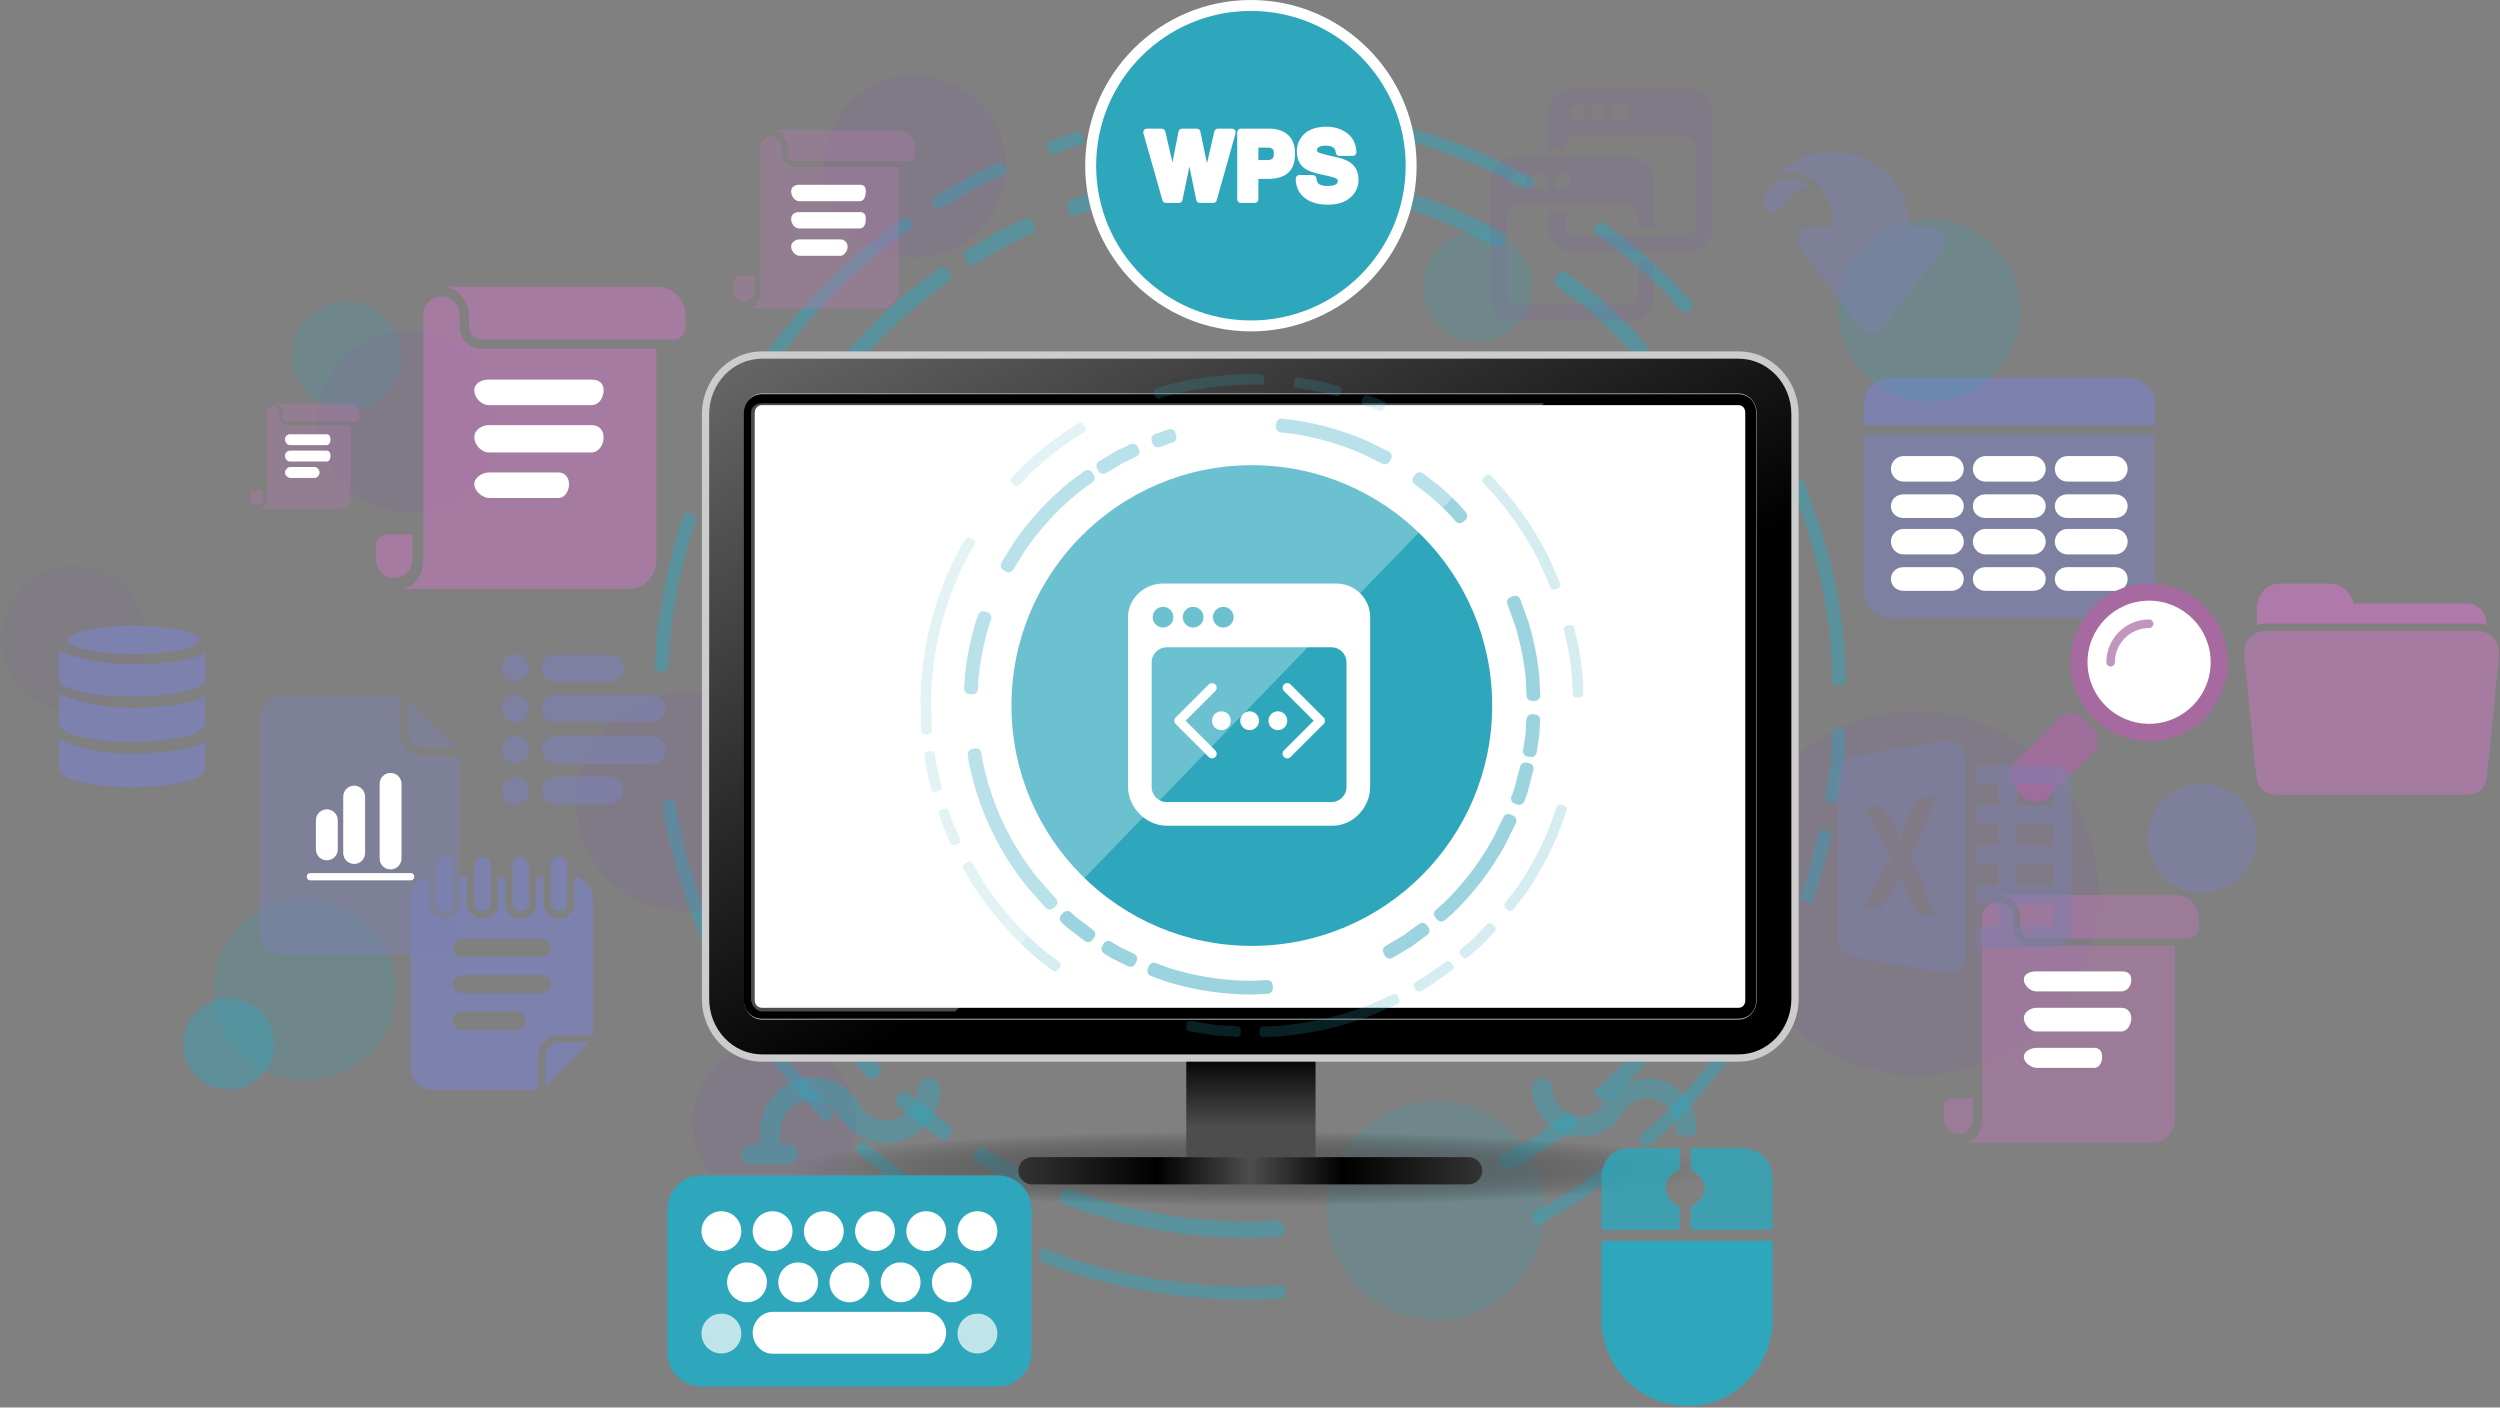
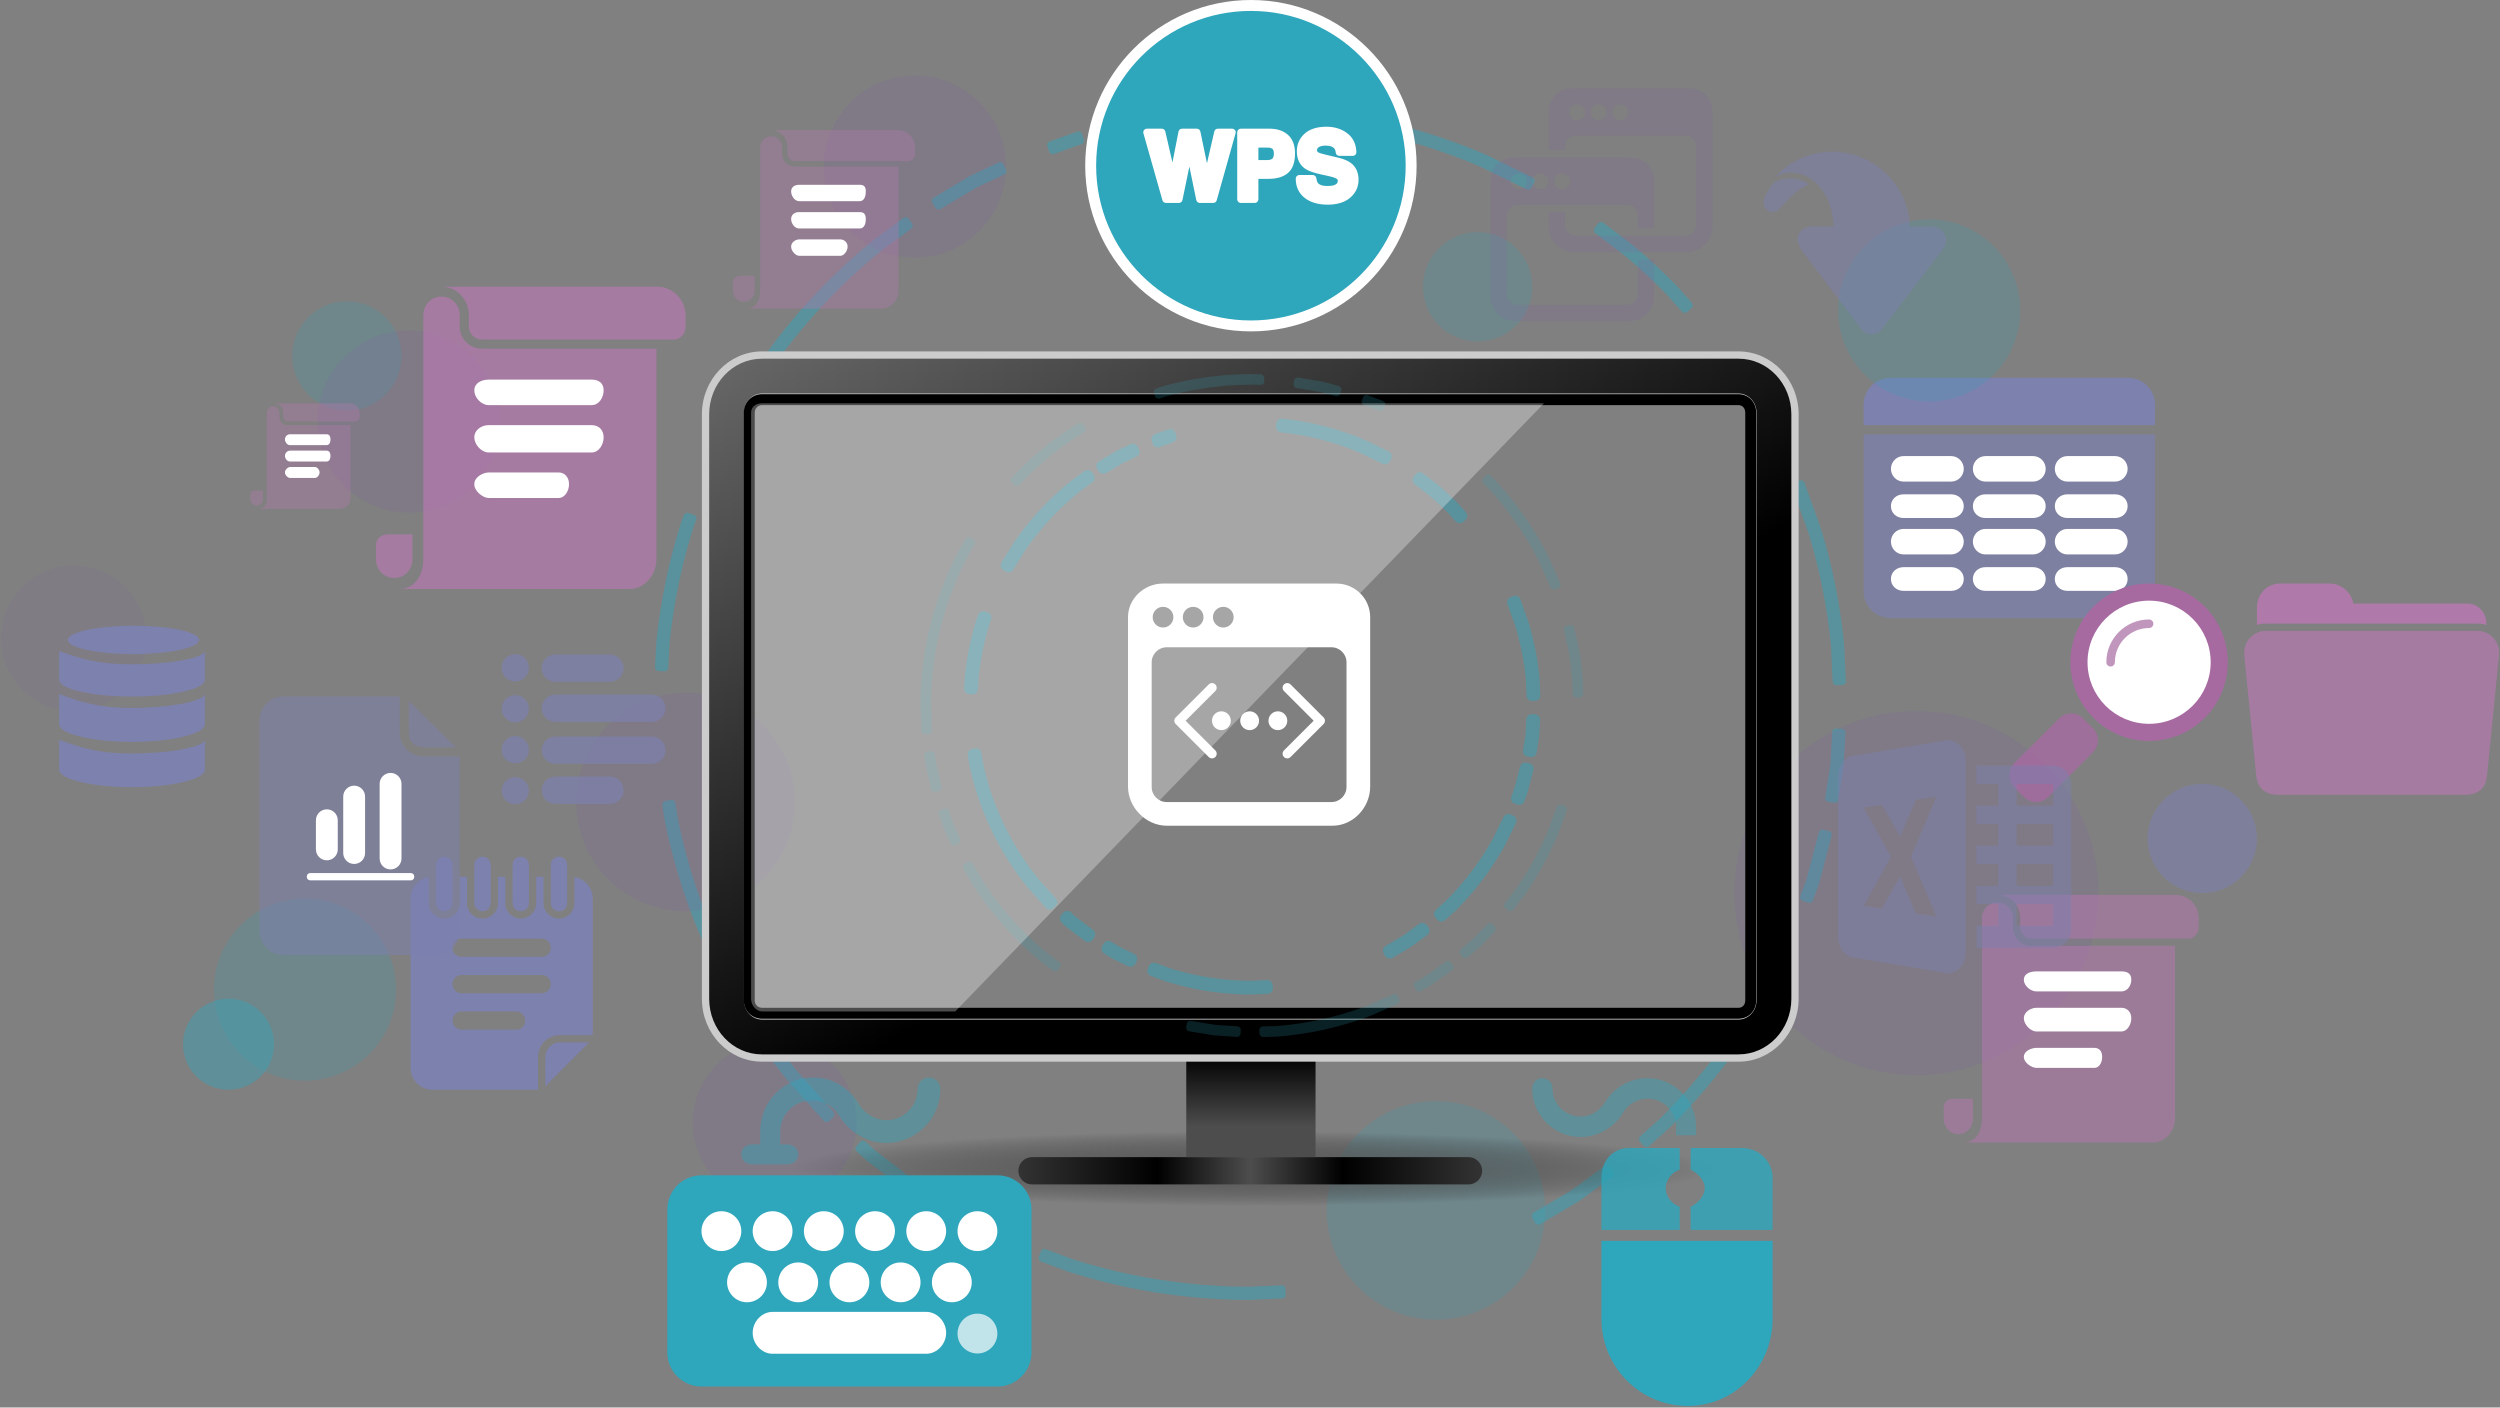
<svg xmlns="http://www.w3.org/2000/svg" version="1.1" x="0px" y="0px" width="1373px" height="773px" viewBox="-0.5 0 1373 773" overflow="visible" enable-background="new -0.5 0 1373 773" xml:space="preserve">
  <rect x="-0.5" y="0" width="1373" height="773" fill="#808080" stroke="none" />
  <defs>
</defs>
-   <path id="ring1_1_" opacity="0.6" fill="none" stroke="#2EA6BC" stroke-width="6" stroke-linecap="round" stroke-linejoin="round" stroke-miterlimit="10" stroke-opacity="0.8" d="  M716.431,97.138c29.937,3.147,58.334,10.733,84.606,22.033l22.685,11.115l-1.38,2.56l-22.455-11.003  c-26.009-11.189-54.121-18.697-83.761-21.812L716.431,97.138z M602.069,107.891l0.839,2.782l-0.556,0.142l-12.991,4.656  l-0.979-2.734l13.125-4.707L602.069,107.891z M858.071,152.225l14.813,11.278c7.146,6.003,13.987,12.342,20.508,18.982l7.852,8.804  l-2.149,1.952l-7.774-8.719c-6.456-6.578-13.231-12.85-20.303-18.792l-14.666-11.165L858.071,152.225z M563.642,122.89l1.226,2.632  l-13.906,6.569l-17.589,10.479l-1.54-2.46l17.764-10.586L563.642,122.89z M517.28,149.926l1.686,2.363l-14.037,10.299  c-21.465,17.383-40.441,37.836-56.221,60.779l-12.516,20.25l-2.525-1.439l12.646-20.455c15.936-23.176,35.105-43.834,56.787-61.392  L517.28,149.926z M956.075,278.874l8.185,22.838c5.5,18.065,9.27,36.814,11.145,56.038l0.834,17.856l-2.898,0.108l-0.827-17.68  c-1.854-19.033-5.589-37.595-11.034-55.477l-8.104-22.606L956.075,278.874z M410.207,294.796l2.756,0.914l-1.26,3.382  c-5.77,18.23-9.799,37.313-11.875,57.071l-0.691,12.712l-2.898-0.174l0.698-12.841c2.096-19.958,6.167-39.231,11.997-57.648  L410.207,294.796z M976.026,400.625l-0.874,16.008l-2.61,16.702l-2.865-0.471l2.587-16.534l0.861-15.849L976.026,400.625z   M966.502,450.049l2.834,0.643l-6.181,23.59l-3.003,8.071l-2.743-0.959l2.977-7.99L966.502,450.049z M402.688,435.481l1.062,7.147  c9.227,46.279,29.666,88.958,58.635,124.735l18.179,20.378l-2.077,2.035l-18.36-20.586c-29.261-36.138-49.908-79.248-59.228-125.992  l-1.07-7.222L402.688,435.481z M949.069,502.907l2.658,1.18l-11.124,22.692c-13.693,24.791-30.871,47.259-50.797,66.816  l-9.479,8.455l-1.942-2.159l9.386-8.37c19.724-19.363,36.727-41.605,50.286-66.145L949.069,502.907z M860.757,614.604l1.768,2.304  l-16.026,11.763l-19.132,11.394l-1.412-2.538l18.937-11.284L860.757,614.604z M496.355,602.398l4.717,4.366l18.414,14.02  l-1.683,2.367l-18.599-14.16l-4.763-4.409L496.355,602.398z M538.615,633.133l8.3,5.127l15.611,7.65l-1.247,2.624l-15.768-7.727  l-8.389-5.185L538.615,633.133z M585.242,655.507l13.649,5.079c18.23,5.772,37.312,9.801,57.071,11.878  c9.881,1.039,19.694,1.565,29.419,1.598l16.221-0.76l0.156,2.902l-16.382,0.763c-9.824-0.032-19.739-0.566-29.718-1.612  c-19.96-2.1-39.233-6.167-57.649-11.997l-13.784-5.132L585.242,655.507z" />
  <path id="ring2_1_" opacity="0.6" fill="none" stroke="#2EA6BC" stroke-width="4" stroke-linecap="round" stroke-linejoin="round" stroke-miterlimit="10" stroke-opacity="0.8" d="  M720.075,62.149c33.55,3.526,65.375,12.029,94.817,24.692l25.422,12.455l-1.545,2.869l-25.166-12.33  c-29.148-12.54-60.652-20.955-93.869-24.446L720.075,62.149z M591.912,74.199l0.94,3.117l-0.623,0.159l-14.559,5.218l-1.098-3.064  l14.708-5.274L591.912,74.199z M878.81,123.885l16.603,12.639c8.006,6.727,15.674,13.832,22.98,21.273l8.801,9.867l-2.409,2.188  l-8.714-9.771c-7.233-7.373-14.828-14.401-22.752-21.06l-16.436-12.514L878.81,123.885z M548.846,91.009l1.374,2.95l-15.584,7.362  l-19.712,11.744l-1.726-2.757l19.909-11.863L548.846,91.009z M496.889,121.308l1.89,2.648l-15.731,11.542  c-24.056,19.482-45.323,42.402-63.005,68.114l-14.028,22.694l-2.83-1.613l14.172-22.924c17.859-25.973,39.343-49.124,63.64-68.8  L496.889,121.308z M988.643,265.818l9.172,25.594c6.163,20.246,10.388,41.257,12.49,62.801l0.934,20.011l-3.249,0.121l-0.927-19.813  c-2.077-21.331-6.264-42.131-12.364-62.173l-9.083-25.334L988.643,265.818z M376.892,283.662l3.089,1.025l-1.412,3.79  c-6.467,20.43-10.981,41.815-13.308,63.959l-0.775,14.246l-3.248-0.195l0.783-14.391c2.348-22.368,6.911-43.967,13.444-64.606  L376.892,283.662z M1010.999,402.265l-0.979,17.938l-2.925,18.719l-3.21-0.529l2.897-18.53l0.965-17.761L1010.999,402.265z   M1000.327,457.652l3.176,0.72l-6.927,26.438l-3.365,9.046l-3.074-1.077l3.335-8.954L1000.327,457.652z M368.467,441.326l1.189,8.01  c10.34,51.864,33.246,99.695,65.712,139.789l20.372,22.838l-2.328,2.281l-20.576-23.071  c-32.792-40.498-55.931-88.812-66.376-141.197l-1.198-8.093L368.467,441.326z M980.79,516.889l2.978,1.322l-12.467,25.431  c-15.345,27.782-34.596,52.961-56.926,74.882l-10.621,9.474l-2.178-2.419l10.518-9.38c22.104-21.699,41.159-46.626,56.356-74.129  L980.79,516.889z M881.82,642.068l1.98,2.581l-17.961,13.182l-21.438,12.771l-1.584-2.846l21.222-12.646L881.82,642.068z   M473.439,628.388l5.285,4.893l20.637,15.712l-1.886,2.653l-20.844-15.87l-5.338-4.941L473.439,628.388z M520.798,662.833  l9.302,5.746l17.494,8.574l-1.396,2.939l-17.672-8.659l-9.401-5.81L520.798,662.833z M573.053,687.907l15.294,5.693  c20.433,6.468,41.818,10.981,63.959,13.312c11.073,1.162,22.071,1.753,32.97,1.789l18.179-0.851l0.174,3.252l-18.36,0.855  c-11.008-0.037-22.121-0.636-33.304-1.808c-22.369-2.353-43.968-6.912-64.606-13.445l-15.448-5.751L573.053,687.907z" />
  <path id="body_5_" opacity="0.7" fill="#7D81AE" d="M1183,238.486v86.25c0,8.283-6.717,14.75-15,14.75h-130  c-8.285,0-15-6.467-15-14.75v-86.25H1183z" />
  <path id="header_1_" fill="#7D81AE" d="M1023,233.486v-11.25c0-8.283,6.715-14.75,15-14.75h130c8.283,0,15,6.467,15,14.75v11.25  H1023z" />
  <path id="values_1_" fill="#FFFFFF" d="M1078,317.986c0-3.797-3.078-6.5-6.875-6.5h-26.25c-3.797,0-6.875,2.703-6.875,6.5  s3.078,6.5,6.875,6.5h26.25C1074.922,324.486,1078,321.783,1078,317.986z M1078,297.486c0-3.797-3.078-7-6.875-7h-26.25  c-3.797,0-6.875,3.203-6.875,7s3.078,7,6.875,7h26.25C1074.922,304.486,1078,301.283,1078,297.486z M1078,277.986  c0-3.797-3.078-6.5-6.875-6.5h-26.25c-3.797,0-6.875,2.703-6.875,6.5s3.078,6.5,6.875,6.5h26.25  C1074.922,284.486,1078,281.783,1078,277.986z M1078,257.486c0-3.797-3.078-7-6.875-7h-26.25c-3.797,0-6.875,3.203-6.875,7  s3.078,7,6.875,7h26.25C1074.922,264.486,1078,261.283,1078,257.486z M1123,317.986c0-3.797-3.078-6.5-6.875-6.5h-26.25  c-3.797,0-6.875,2.703-6.875,6.5s3.078,6.5,6.875,6.5h26.25C1119.922,324.486,1123,321.783,1123,317.986z M1123,297.486  c0-3.797-3.078-7-6.875-7h-26.25c-3.797,0-6.875,3.203-6.875,7s3.078,7,6.875,7h26.25C1119.922,304.486,1123,301.283,1123,297.486z   M1123,277.986c0-3.797-3.078-6.5-6.875-6.5h-26.25c-3.797,0-6.875,2.703-6.875,6.5s3.078,6.5,6.875,6.5h26.25  C1119.922,284.486,1123,281.783,1123,277.986z M1123,257.486c0-3.797-3.078-7-6.875-7h-26.25c-3.797,0-6.875,3.203-6.875,7  s3.078,7,6.875,7h26.25C1119.922,264.486,1123,261.283,1123,257.486z M1168,317.986c0-3.797-3.078-6.5-6.875-6.5h-26.25  c-3.797,0-6.875,2.703-6.875,6.5s3.078,6.5,6.875,6.5h26.25C1164.922,324.486,1168,321.783,1168,317.986z M1168,297.486  c0-3.797-3.078-7-6.875-7h-26.25c-3.797,0-6.875,3.203-6.875,7s3.078,7,6.875,7h26.25C1164.922,304.486,1168,301.283,1168,297.486z   M1168,277.986c0-3.797-3.078-6.5-6.875-6.5h-26.25c-3.797,0-6.875,2.703-6.875,6.5s3.078,6.5,6.875,6.5h26.25  C1164.922,284.486,1168,281.783,1168,277.986z M1168,257.486c0-3.797-3.078-7-6.875-7h-26.25c-3.797,0-6.875,3.203-6.875,7  s3.078,7,6.875,7h26.25C1164.922,264.486,1168,261.283,1168,257.486z" />
  <circle id="dot_31_" opacity="0.2" fill="#2EA6BC" cx="190" cy="195.486" r="30" />
  <path id="dot_30_" opacity="0.2" fill="#2EA6BC" d="M728.125,664.736c0,33.141,26.863,60,60,60s60-26.859,60-60s-26.863-60-60-60  S728.125,631.595,728.125,664.736z" />
  <circle id="dot_29_" opacity="0.2" fill="#2EA6BC" cx="1059" cy="170.486" r="50" />
  <circle id="dot_28_" opacity="0.2" fill="#2EA6BC" cx="811" cy="157.486" r="30" />
  <circle id="dot_27_" opacity="0.2" fill="#2EA6BC" cx="167" cy="543.486" r="50" />
  <circle id="dot_26_" opacity="0.4" fill="#2EA6BC" cx="125" cy="573.486" r="25" />
  <circle id="dot_25_" opacity="0.2" fill="#8064A2" cx="1052" cy="490.486" r="100" />
  <circle id="dot_24_" opacity="0.2" fill="#8064A2" cx="224" cy="231.486" r="50" />
  <circle id="dot_23_" opacity="0.6" fill="#7D81AE" cx="1209" cy="460.486" r="30" />
  <circle id="dot_22_" opacity="0.2" fill="#8064A2" cx="502" cy="91.486" r="50" />
  <circle id="dot_21_" opacity="0.1" fill="#8064A2" cx="40" cy="350.486" r="40" />
  <circle id="dot_20_" opacity="0.2" fill="#8064A2" cx="425" cy="616.486" r="45" />
  <circle id="dot_19_" opacity="0.2" fill="#8064A2" cx="376" cy="440.486" r="60" />
  <g id="data_1_">
    <path fill="#7D81AE" d="M112,406.278v16.484c0,5.284-18.621,9.563-40,9.563c-21.379,0-40-4.279-40-9.563v-16.484   c12,4.319,20.985,7.558,40,7.558C91.016,413.835,111.2,410.597,112,406.278z M72,388.79c-19.015,0-28-3.27-40-7.625v16.628   c0,5.329,18.621,9.647,40,9.647c21.379,0,40-4.319,40-9.647v-16.628C111.2,385.521,91.016,388.79,72,388.79z M72,364.845   c-19.015,0-28-3.102-40-7.238v15.791c0,5.059,18.621,9.158,40,9.158c21.379,0,40-4.099,40-9.158v-15.791   C111.2,361.743,91.016,364.845,72,364.845z M108.8,351.453c0-4.299-16.116-7.778-36.002-7.778c-19.883,0-35.998,3.479-35.998,7.778   c0,4.293,16.115,7.773,35.998,7.773C92.685,359.226,108.8,355.746,108.8,351.453z" />
  </g>
  <path id="page_7_" opacity="0.8" fill="#AF79AA" d="M226,293.486v13.647c0,5.69-4.31,10.303-10,10.303s-10-4.613-10-10.303v-7.727  c0-3.557,2.883-5.92,6.439-5.92H226z M360,191.486v115.647c0,8.536-6.374,16.353-14.909,16.353H218.879  c8.536,0,13.121-7.817,13.121-16.353V173.194c0-5.69,4.31-10.303,10-10.303s10,4.613,10,10.303v6.439  c0,6.402,5.553,11.853,11.955,11.853H360z M360.545,157.486H242.061c8.536,0,14.939,7.173,14.939,15.708v6.439  c0,3.556,3.398,6.853,6.955,6.853h105.606c3.556,0,6.439-3.296,6.439-6.853v-6.439C376,164.659,369.081,157.486,360.545,157.486z" />
  <path id="txt_7_" fill="#FFFFFF" stroke="#FFFFFF" stroke-miterlimit="10" d="M311.5,265.798c0-3.488-2.309-5.812-5.045-5.812  h-38.636c-2.737,0-7.318,2.324-7.318,5.812v0.246c0,3.489,4.582,6.941,7.318,6.941h38.636c2.736,0,5.045-3.453,5.045-6.941V265.798z   M330.5,240.041c0-3.488-2.321-6.055-6.015-6.055h-56.667c-3.694,0-7.318,2.566-7.318,6.055v0.247c0,3.488,3.624,7.699,7.318,7.699  h56.667c3.694,0,6.015-4.21,6.015-7.699V240.041z M330.5,214.283c0-3.488-2.321-5.297-6.015-5.297h-56.667  c-3.694,0-7.318,1.809-7.318,5.297v0.246c0,3.489,3.624,7.457,7.318,7.457h56.667c3.694,0,6.015-3.968,6.015-7.457V214.283z" />
  <path id="page_6_" opacity="0.6" fill="#AF79AA" d="M1083,603.486v10.886c0,4.687-3.313,8.485-8,8.485s-8-3.799-8-8.485v-6.363  c0-2.929,2.374-4.522,5.303-4.522H1083z M1194,519.486v94.886c0,7.03-5.426,13.114-12.455,13.114h-103.938  c7.028,0,10.394-6.084,10.394-13.114V504.069c0-4.686,3.813-8.485,8.5-8.485c4.686,0,8.5,3.799,8.5,8.485v5.303  c0,5.272,4.455,10.114,9.728,10.114H1194z M1194.272,491.486h-97.575c7.028,0,12.303,5.554,12.303,12.583v5.303  c0,2.928,2.799,6.114,5.728,6.114h86.97c2.929,0,5.303-3.186,5.303-6.114v-5.303C1207,497.04,1201.302,491.486,1194.272,491.486z" />
  <path id="txt_6_" fill="#FFFFFF" stroke="#FFFFFF" stroke-miterlimit="10" d="M1153.5,580.332c0-2.873-1.519-4.346-3.772-4.346  h-31.818c-2.253,0-6.409,1.473-6.409,4.346v0.202c0,2.873,4.156,5.452,6.409,5.452h31.818c2.254,0,3.772-2.579,3.772-5.452V580.332z   M1169.5,559.119c0-2.872-1.882-5.133-4.925-5.133h-46.666c-3.042,0-6.409,2.261-6.409,5.133v0.203c0,2.873,3.367,6.664,6.409,6.664  h46.666c3.043,0,4.925-3.791,4.925-6.664V559.119z M1169.5,537.907c0-2.873-1.882-3.921-4.925-3.921h-46.666  c-3.042,0-6.409,1.048-6.409,3.921v0.203c0,2.873,3.367,5.876,6.409,5.876h46.666c3.043,0,4.925-3.003,4.925-5.876V537.907z" />
  <path id="page_5_" opacity="0.4" fill="#AF79AA" d="M414,151.486v8.205c0,3.347-2.652,6.061-6,6.061s-6-2.713-6-6.061v-4.545  c0-2.092,1.695-3.659,3.788-3.659H414z M493,91.486v68.205c0,5.021-4.161,9.795-9.183,9.795h-74.242  c5.021,0,7.425-4.775,7.425-9.795V80.902c0-3.347,2.652-6.061,6-6.061s6,2.713,6,6.061v3.788c0,3.766,3.325,6.795,7.091,6.795H493z   M492.909,71.486h-69.697c5.021,0,8.788,4.396,8.788,9.417v3.788c0,2.092,1.999,3.795,4.091,3.795h62.121  c2.092,0,3.788-1.704,3.788-3.795v-3.788C502,75.882,497.93,71.486,492.909,71.486z" />
  <path id="txt_5_" fill="#FFFFFF" stroke="#FFFFFF" stroke-miterlimit="10" d="M464.5,135.375c0-2.052-1.8-3.39-3.409-3.39h-22.728  c-1.609,0-3.863,1.338-3.863,3.39v0.145c0,2.052,2.254,4.465,3.863,4.465h22.728c1.609,0,3.409-2.414,3.409-4.465V135.375z   M474.5,120.224c0-2.052-0.63-3.238-2.804-3.238h-33.333c-2.173,0-3.863,1.186-3.863,3.238v0.146c0,2.052,1.69,4.617,3.863,4.617  h33.333c2.174,0,2.804-2.565,2.804-4.617V120.224z M474.5,105.072c0-2.052-0.63-3.086-2.804-3.086h-33.333  c-2.173,0-3.863,1.035-3.863,3.086v0.145c0,2.052,1.69,4.769,3.863,4.769h33.333c2.174,0,2.804-2.716,2.804-4.769V105.072z" />
  <path id="page_4_" opacity="0.4" fill="#AF79AA" d="M144,269.486v4.523c0,2.008-1.492,3.636-3.5,3.636c-2.009,0-3.5-1.628-3.5-3.636  v-2.728c0-1.256,1.017-1.796,2.273-1.796H144z M192,233.486v40.523c0,3.012-2.896,5.477-5.91,5.477h-44.545  c3.013,0,4.455-2.465,4.455-5.477v-47.274c0-2.008,1.491-3.636,3.5-3.636c2.008,0,3.5,1.628,3.5,3.636v2.273  c0,2.259,2.195,4.477,4.455,4.477H192z M191.545,221.486h-41.818c3.013,0,5.273,2.238,5.273,5.25v2.273  c0,1.255,1.199,2.477,2.455,2.477h37.272c1.255,0,2.273-1.222,2.273-2.477v-2.273C197,223.724,194.558,221.486,191.545,221.486z" />
  <path id="txt_4_" fill="#FFFFFF" stroke="#FFFFFF" stroke-miterlimit="10" d="M174.5,259.419c0-1.231-1.08-2.434-2.045-2.434  h-13.637c-0.965,0-2.318,1.203-2.318,2.434v0.088c0,1.23,1.353,2.479,2.318,2.479h13.637c0.965,0,2.045-1.248,2.045-2.479V259.419z   M180.5,250.329c0-1.231-0.378-2.343-1.682-2.343h-20c-1.304,0-2.318,1.111-2.318,2.343v0.087c0,1.231,1.014,2.57,2.318,2.57h20  c1.304,0,1.682-1.339,1.682-2.57V250.329z M180.5,241.237c0-1.23-0.378-2.251-1.682-2.251h-20c-1.304,0-2.318,1.021-2.318,2.251  v0.087c0,1.231,1.014,2.661,2.318,2.661h20c1.304,0,1.682-1.43,1.682-2.661V241.237z" />
  <path id="back_1_" fill="#AF79AA" d="M1239,343.292v-9.649c0-7.248,5.44-13.157,12.688-13.157h27.343c6.502,0,11.885,5,12.929,11  h62.538c6.041,0,10.502,4.866,10.502,10.907v0.898c-1-0.582-3.117-0.806-5.025-0.806h-115.945  C1242.119,342.486,1240,342.709,1239,343.292z" />
  <path id="front_2_" opacity="0.8" fill="#AF79AA" d="M1359.975,346.486h-115.945c-7.249,0-12.611,6.018-11.977,13.266l6.512,65.711  c0.634,7.248,4.782,11.023,12.03,11.023h102.81c7.248,0,11.396-3.705,12.031-10.953l6.516-65.773  C1372.585,352.511,1367.224,346.486,1359.975,346.486z" />
  <radialGradient id="shadow_5_" cx="746.145" cy="-2240.659" r="239.085" gradientTransform="matrix(1.06 0.002 -0.013 0.086 -133.508 811.983)" gradientUnits="userSpaceOnUse">
    <stop offset="0" style="stop-color:#666666" />
    <stop offset="1" style="stop-color:#231F20;stop-opacity:0" />
  </radialGradient>
  <ellipse id="shadow_4_" display="none" fill="url(#shadow_5_)" cx="685.5" cy="621.396" rx="300" ry="21.58" />
  <linearGradient id="foot_5_" gradientUnits="userSpaceOnUse" x1="557.788" y1="621.986" x2="812.505" y2="621.986">
    <stop offset="0" style="stop-color:#333333" />
    <stop offset="0.3" style="stop-color:#000000" />
    <stop offset="0.5" style="stop-color:#4D4D4D" />
    <stop offset="0.7" style="stop-color:#000000" />
    <stop offset="1" style="stop-color:#333333" />
  </linearGradient>
  <path id="foot_4_" display="none" fill="url(#foot_5_)" d="M812.505,621.986c0-4.104-3.355-7.5-7.492-7.5H565.28  c-4.138,0-7.492,3.396-7.492,7.5l0,0c0,4.104,3.354,7.5,7.492,7.5h239.733C809.15,629.486,812.505,626.089,812.505,621.986  L812.505,621.986z" />
  <linearGradient id="leg_5_" gradientUnits="userSpaceOnUse" x1="685.5" y1="558.486" x2="685.5" y2="614.486">
    <stop offset="0" style="stop-color:#000000" />
    <stop offset="0.7" style="stop-color:#4D4D4D" />
    <stop offset="1" style="stop-color:#4D4D4D" />
  </linearGradient>
  <rect id="leg_4_" x="650" y="558.486" display="none" fill="url(#leg_5_)" width="71" height="56" />
  <rect id="blank_screen_4_" x="406" y="191.486" display="none" fill="#FFFFFF" width="561" height="350" />
  <g id="outer_frame_4_" display="none">
    <linearGradient id="SVGID_1_" gradientUnits="userSpaceOnUse" x1="532.528" y1="102.692" x2="837.764" y2="631.376">
      <stop offset="0" style="stop-color:#666666" />
      <stop offset="0.6" style="stop-color:#000000" />
    </linearGradient>
    <path display="inline" fill="url(#SVGID_1_)" d="M416.969,560.071c-17.089,0-30.992-14.608-30.992-32.565V206.562   c0-17.957,13.903-32.566,30.992-32.566h536.354c17.089,0,30.992,14.609,30.992,32.566v320.944   c0,17.957-13.903,32.565-30.992,32.565H416.969z M417.044,197.099c-4.391,0-7.963,3.848-7.963,8.578V528.39   c0,4.729,3.572,8.576,7.963,8.576h536.213c4.387,0,7.955-3.848,7.955-8.576V205.677c0-4.729-3.568-8.578-7.955-8.578H417.044z" />
    <path display="inline" fill="#CCCCCC" d="M953.323,175.996c16.012,0,28.992,13.685,28.992,30.566v320.944   c0,16.88-12.98,30.565-28.992,30.565H416.969c-16.012,0-28.992-13.686-28.992-30.565V206.562c0-16.881,12.98-30.566,28.992-30.566   H953.323 M417.044,538.966h536.213c5.489,0,9.955-4.744,9.955-10.576V205.677c0-5.833-4.466-10.578-9.955-10.578H417.044   c-5.494,0-9.963,4.745-9.963,10.578V528.39C407.081,534.222,411.55,538.966,417.044,538.966 M953.323,171.996H416.969   c-18.192,0-32.992,15.506-32.992,34.566v320.944c0,19.06,14.8,34.565,32.992,34.565h536.354c18.192,0,32.992-15.506,32.992-34.565   V206.562C986.315,187.502,971.516,171.996,953.323,171.996L953.323,171.996z M417.044,534.966c-3.288,0-5.963-2.95-5.963-6.576   V205.677c0-3.627,2.675-6.578,5.963-6.578h536.213c3.283,0,5.955,2.951,5.955,6.578V528.39c0,3.626-2.672,6.576-5.955,6.576   H417.044L417.044,534.966z" />
  </g>
  <g id="iner_bezzle_4_" display="none">
    <path display="inline" d="M953.257,201.486c2.181,0,3.743,1.667,3.743,4.191V528.39c0,2.523-1.562,4.096-3.743,4.096H417.044   c-2.186,0-4.044-1.572-4.044-4.096V205.677c0-2.524,1.858-4.191,4.044-4.191H953 M953.257,195.486H417.044   c-5.494,0-10.044,4.358-10.044,10.191V528.39c0,5.832,4.55,10.096,10.044,10.096h536.213c5.489,0,9.743-4.264,9.743-10.096V205.677   C963,199.844,958.746,195.486,953.257,195.486L953.257,195.486z" />
  </g>
-   <path id="inner_glow_4_" display="none" opacity="0.3" fill="#FFFFFF" d="M416.986,534.486c-3.153,0-5.986-3.348-5.986-6.84V205.677  c0-3.492,2.891-5.191,6.044-5.191h429.423l-323.349,334H416.986z" />
  <radialGradient id="shadow_6_" cx="747.089" cy="-2068.526" r="239.085" gradientTransform="matrix(1.06 0.002 -0.013 0.086 -131.341 818.222)" gradientUnits="userSpaceOnUse">
    <stop offset="0" style="stop-color:#666666" />
    <stop offset="1" style="stop-color:#231F20;stop-opacity:0" />
  </radialGradient>
  <ellipse id="shadow_3_" fill="url(#shadow_6_)" cx="686.5" cy="642.396" rx="300" ry="21.58" />
  <linearGradient id="foot_6_" gradientUnits="userSpaceOnUse" x1="558.788" y1="642.986" x2="813.505" y2="642.986">
    <stop offset="0" style="stop-color:#333333" />
    <stop offset="0.3" style="stop-color:#000000" />
    <stop offset="0.5" style="stop-color:#4D4D4D" />
    <stop offset="0.7" style="stop-color:#000000" />
    <stop offset="1" style="stop-color:#333333" />
  </linearGradient>
  <path id="foot_3_" fill="url(#foot_6_)" d="M813.505,642.986c0-4.104-3.355-7.5-7.492-7.5H566.28c-4.138,0-7.492,3.396-7.492,7.5  l0,0c0,4.104,3.354,7.5,7.492,7.5h239.733C810.15,650.486,813.505,647.089,813.505,642.986L813.505,642.986z" />
  <linearGradient id="leg_6_" gradientUnits="userSpaceOnUse" x1="686.5" y1="579.486" x2="686.5" y2="635.486">
    <stop offset="0" style="stop-color:#000000" />
    <stop offset="0.7" style="stop-color:#4D4D4D" />
    <stop offset="1" style="stop-color:#4D4D4D" />
  </linearGradient>
  <rect id="leg_3_" x="651" y="579.486" fill="url(#leg_6_)" width="71" height="56" />
-   <rect id="blank_screen_3_" x="407" y="212.486" fill="#FFFFFF" width="561" height="350" />
  <g id="outer_frame_3_">
    <linearGradient id="SVGID_2_" gradientUnits="userSpaceOnUse" x1="533.528" y1="123.691" x2="838.764" y2="652.375">
      <stop offset="0" style="stop-color:#666666" />
      <stop offset="0.6" style="stop-color:#000000" />
    </linearGradient>
    <path fill="url(#SVGID_2_)" d="M417.969,581.071c-17.089,0-30.992-14.608-30.992-32.565V227.562   c0-17.957,13.903-32.566,30.992-32.566h536.354c17.089,0,30.992,14.609,30.992,32.566v320.944   c0,17.957-13.903,32.565-30.992,32.565H417.969z M418.044,218.099c-4.391,0-7.963,3.848-7.963,8.578V549.39   c0,4.729,3.572,8.576,7.963,8.576h536.213c4.387,0,7.955-3.848,7.955-8.576V226.677c0-4.729-3.568-8.578-7.955-8.578H418.044z" />
    <path fill="#CCCCCC" d="M954.323,196.996c16.012,0,28.992,13.685,28.992,30.566v320.944c0,16.88-12.98,30.565-28.992,30.565   H417.969c-16.012,0-28.992-13.686-28.992-30.565V227.562c0-16.881,12.98-30.566,28.992-30.566H954.323 M418.044,559.966h536.213   c5.489,0,9.955-4.744,9.955-10.576V226.677c0-5.833-4.466-10.578-9.955-10.578H418.044c-5.494,0-9.963,4.745-9.963,10.578V549.39   C408.081,555.222,412.55,559.966,418.044,559.966 M954.323,192.996H417.969c-18.192,0-32.992,15.506-32.992,34.566v320.944   c0,19.06,14.8,34.565,32.992,34.565h536.354c18.192,0,32.992-15.506,32.992-34.565V227.562   C987.315,208.502,972.516,192.996,954.323,192.996L954.323,192.996z M418.044,555.966c-3.288,0-5.963-2.95-5.963-6.576V226.677   c0-3.627,2.675-6.578,5.963-6.578h536.213c3.283,0,5.955,2.951,5.955,6.578V549.39c0,3.626-2.672,6.576-5.955,6.576H418.044   L418.044,555.966z" />
  </g>
  <g id="iner_bezzle_3_">
    <path d="M954.257,222.486c2.181,0,3.743,1.667,3.743,4.191V549.39c0,2.523-1.562,4.096-3.743,4.096H418.044   c-2.186,0-4.044-1.572-4.044-4.096V226.677c0-2.524,1.858-4.191,4.044-4.191H954 M954.257,216.486H418.044   c-5.494,0-10.044,4.358-10.044,10.191V549.39c0,5.832,4.55,10.096,10.044,10.096h536.213c5.489,0,9.743-4.264,9.743-10.096V226.677   C964,220.844,959.746,216.486,954.257,216.486L954.257,216.486z" />
  </g>
  <g id="Circle_224-4u_1_">
-     <circle fill="#2EA6BC" cx="687.001" cy="387.486" r="132" />
-   </g>
+     </g>
  <path id="interface_x5F_code_1_" fill="#FFFFFF" d="M733.369,320.486h-95.13c-10.282,0-19.239,8.188-19.239,18.469v93.062  c0,11.421,9.885,21.469,21.307,21.469h90.994c11.422,0,20.699-10.048,20.699-21.469v-93.062  C752,328.672,743.651,320.486,733.369,320.486z M671.328,333.268c3.141,0,5.687,2.546,5.687,5.687c0,3.141-2.546,5.687-5.687,5.687  c-3.141,0-5.687-2.546-5.687-5.687C665.641,335.813,668.187,333.268,671.328,333.268z M654.783,333.268  c3.141,0,5.688,2.546,5.688,5.687c0,3.141-2.546,5.687-5.688,5.687c-3.141,0-5.687-2.546-5.687-5.687  C649.096,335.813,651.643,333.268,654.783,333.268z M638.239,333.268c3.142,0,5.687,2.545,5.687,5.687s-2.545,5.687-5.687,5.687  c-3.142,0-5.688-2.545-5.688-5.687S635.097,333.268,638.239,333.268z M739,432.213c0,4.569-3.704,8.272-8.272,8.272h-90.456  c-4.568,0-8.272-3.704-8.272-8.272v-68.455c0-4.569,3.704-8.272,8.272-8.272h90.456c4.568,0,8.272,3.704,8.272,8.272V432.213z   M670.293,390.654c-2.855,0-5.17,2.314-5.17,5.17c0,2.855,2.314,5.17,5.17,5.17s5.17-2.314,5.17-5.17  C675.464,392.969,673.149,390.654,670.293,390.654z M685.804,390.654c-2.855,0-5.17,2.314-5.17,5.17c0,2.855,2.315,5.17,5.17,5.17  c2.856,0,5.17-2.314,5.17-5.17C690.974,392.969,688.66,390.654,685.804,390.654z M701.314,390.654c-2.855,0-5.17,2.314-5.17,5.17  c0,2.855,2.315,5.17,5.17,5.17s5.17-2.314,5.17-5.17C706.484,392.969,704.17,390.654,701.314,390.654z M704.652,375.896  c-1.001,1.001-1.001,2.624,0,3.624l16.319,16.306l-16.323,16.309c-0.999,0.999-0.999,2.618,0,3.616l0.008,0.007  c0.999,0.999,2.619,0.999,3.619,0l18.14-18.125c1-0.998,1-2.617,0-3.616l-0.002-0.003l-0.004-0.004l-18.13-18.114  C707.277,374.896,705.654,374.896,704.652,375.896z M663.329,375.896l-18.13,18.114l-0.004,0.004l-0.002,0.003  c-1,0.999-1,2.618,0,3.616l18.14,18.125c1,0.999,2.62,0.999,3.619,0l0.007-0.007c0.999-0.999,0.999-2.618,0-3.616l-16.323-16.309  l16.32-16.306c1.001-1,1.001-2.622,0-3.624C665.954,374.896,664.331,374.896,663.329,375.896z" />
  <path id="inner_ring_2_" opacity="0.6" fill="none" stroke="#2EA6BC" stroke-width="6" stroke-linecap="round" stroke-linejoin="round" stroke-miterlimit="10" stroke-opacity="0.8" d="  M703.396,232.899c16.021,1.684,31.219,5.744,45.279,11.791l12.14,5.948l-0.738,1.37l-12.018-5.888  c-13.919-5.988-28.964-10.007-44.826-11.674L703.396,232.899z M642.193,238.653l0.449,1.488l-0.298,0.076l-6.952,2.492l-0.524-1.463  l7.024-2.519L642.193,238.653z M779.199,262.38l7.927,6.036c3.824,3.212,7.485,6.605,10.976,10.159l4.202,4.712l-1.15,1.044  l-4.162-4.666c-3.455-3.521-7.081-6.877-10.865-10.057l-7.849-5.976L779.199,262.38z M621.628,246.681l0.656,1.409l-7.442,3.515  l-9.413,5.608l-0.824-1.317l9.507-5.665L621.628,246.681z M596.816,261.149l0.903,1.264l-7.513,5.512  c-11.488,9.303-21.643,20.249-30.087,32.527l-6.699,10.837l-1.351-0.771l6.768-10.947c8.528-12.403,18.787-23.458,30.39-32.855  L596.816,261.149z M831.647,330.159l4.38,12.222c2.943,9.668,4.961,19.702,5.964,29.99l0.446,9.556l-1.551,0.058l-0.442-9.461  c-0.993-10.186-2.991-20.12-5.905-29.69l-4.337-12.098L831.647,330.159z M539.514,338.68l1.475,0.489l-0.674,1.81  c-3.088,9.756-5.244,19.969-6.355,30.543l-0.37,6.803l-1.551-0.093l0.374-6.872c1.122-10.682,3.3-20.996,6.42-30.852L539.514,338.68  z M842.324,395.317l-0.468,8.566l-1.396,8.939l-1.533-0.252l1.384-8.849l0.461-8.481L842.324,395.317z M837.228,421.767l1.517,0.344  l-3.308,12.625l-1.607,4.32l-1.468-0.514l1.593-4.276L837.228,421.767z M535.49,413.971l0.568,3.825  c4.938,24.767,15.876,47.608,31.38,66.754l9.729,10.906l-1.111,1.09l-9.826-11.018c-15.66-19.339-26.709-42.411-31.697-67.427  l-0.572-3.865L535.49,413.971z M827.897,450.055l1.423,0.631l-5.953,12.145c-7.328,13.266-16.521,25.291-27.185,35.758l-5.073,4.524  l-1.04-1.154l5.022-4.48c10.556-10.362,19.656-22.266,26.912-35.399L827.897,450.055z M780.636,509.832l0.946,1.233l-8.577,6.294  l-10.238,6.099l-0.756-1.358l10.134-6.04L780.636,509.832z M585.619,503.3l2.524,2.336l9.854,7.503l-0.9,1.267l-9.954-7.578  l-2.549-2.36L585.619,503.3z M608.234,519.748l4.442,2.744l8.354,4.095l-0.667,1.404l-8.439-4.136l-4.489-2.774L608.234,519.748z   M633.188,531.722l7.304,2.718c9.757,3.089,19.969,5.245,30.543,6.356c5.288,0.557,10.54,0.839,15.744,0.855l8.681-0.406  l0.083,1.553l-8.767,0.408c-5.257-0.018-10.564-0.303-15.904-0.862c-10.682-1.124-20.997-3.301-30.852-6.421l-7.377-2.746  L633.188,531.722z" />
  <path id="outer_ring_1_" opacity="0.4" fill="none" stroke="#2EA6BC" stroke-width="4" stroke-linecap="round" stroke-linejoin="round" stroke-miterlimit="10" stroke-opacity="0.5" d="  M846.628,307.64c-7.873-15.683-18.212-30.461-31.026-43.763l1.296-1.251c12.946,13.438,23.39,28.365,31.341,44.206l6.326,14.322  l-1.675,0.664L846.628,307.64z M508.802,384.32c0.531-28.526,7.863-56.925,21.948-82.558l2.35-3.814l-1.556-0.906l-2.373,3.852  c-14.228,25.891-21.635,54.578-22.171,83.393l0.498,17.09l1.797-0.138L508.802,384.32z M518.721,445.927l-1.702,0.587l1.911,5.806  l4.396,9.954l1.639-0.746l-4.353-9.854L518.721,445.927z M510.938,414.491l-1.78,0.272l0.501,3.992l3.174,14.137l1.743-0.453  l-3.142-13.995L510.938,414.491z M757.65,223.759l0.713-1.657l-0.322-0.156l-8.104-3.004l-0.627,1.688l8.022,2.974L757.65,223.759z   M558.691,511.4c-8.544-8.869-15.987-18.392-22.333-28.402l-4.446-7.855l-1.568,0.883l4.492,7.934  c6.41,10.112,13.927,19.732,22.558,28.691c4.316,4.477,8.807,8.684,13.451,12.62l8.078,6.172l1.083-1.438l-7.995-6.11  C567.409,520,562.963,515.835,558.691,511.4z M733.682,215.627l0.472-1.738l-9.311-2.457l-12.649-2.066l-0.25,1.781l12.522,2.046  L733.682,215.627z M782.505,538.425l-4.599,2.604l0.916,1.548l4.645-2.63l12.343-8.722l-1.087-1.436L782.505,538.425z   M851.183,457.825c-4.555,10.653-10.188,20.949-16.903,30.716l-6.658,8.714l1.419,1.108l6.728-8.802  c6.779-9.866,12.471-20.265,17.069-31.026l5.229-14.097l-1.709-0.569L851.183,457.825z M866.788,373.709  c-0.443-5.753-1.161-11.488-2.154-17.185l-2.528-11.259l-1.75,0.423l2.502,11.146c0.985,5.642,1.695,11.319,2.134,17.014l0.21,7.236  l1.799-0.066L866.788,373.709z M590.823,235.328c-10.112,6.41-19.731,13.928-28.689,22.559l-5.453,5.812l1.305,1.239l5.4-5.754  c8.867-8.543,18.39-15.986,28.401-22.333l1.947-1.102l-0.944-1.533L590.823,235.328z M810.906,516.094l-7.824,6.81l1.171,1.367  l7.904-6.881l6.799-7.247l-1.318-1.224L810.906,516.094z M751.182,554.171c-16.224,6.23-33.162,9.997-50.245,11.313l-7.79,0.225  l0.06,1.801l7.869-0.23c17.254-1.328,34.365-5.134,50.751-11.426l14.329-6.329l-0.791-1.618L751.182,554.171z M653.264,562.645  l-0.343,1.769l13.62,2.225l12.292,0.816l0.085-1.797l-12.17-0.81L653.264,562.645z M690.498,207.493  c-17.289-0.321-34.623,1.831-51.428,6.466l-3.885,1.279l0.569,1.708l3.797-1.25c16.637-4.589,33.797-6.721,50.913-6.402l1.336,0.089  v-1.805L690.498,207.493z" />
  <path id="inner_glow_3_" opacity="0.3" fill="#FFFFFF" d="M417.986,555.486c-3.153,0-5.986-3.348-5.986-6.84V226.677  c0-3.492,2.891-5.191,6.044-5.191h429.423l-323.349,334H417.986z" />
  <path id="cable_3_" opacity="0.4" fill="#2EA6BC" d="M486.199,627.704c-10.859,0-20.678-6.262-25.854-14.985  c-2.992-5.054-8.611-8.452-14.908-8.452c-9.492,0-17.438,7.695-17.438,17.188v7.032h3.625c3.451,0,6.25,2.049,6.25,5.5  s-2.799,5.5-6.25,5.5h-18.75c-3.451,0-6.25-2.049-6.25-5.5s2.799-5.5,6.25-5.5H417v-7.032c0-16.369,12.818-29.688,29.188-29.688  c10.859,0,19.85,5.879,25.025,14.605c2.992,5.052,8.751,8.832,15.049,8.832c9.493,0,17.188-7.695,17.188-17.188  c0-3.451,2.798-6.25,6.25-6.25s6.25,2.799,6.25,6.25C515.95,614.385,502.569,627.704,486.199,627.704z" />
  <path id="body_4_" fill="#2EA6BC" d="M366,664.236c0-10.355,8.395-18.75,18.75-18.75h162.5c10.355,0,18.75,8.395,18.75,18.75v78.5  c0,10.355-8.395,18.75-18.75,18.75h-162.5c-10.355,0-18.75-8.395-18.75-18.75V664.236z" />
  <circle fill="#FFFFFF" cx="423.812" cy="676.141" r="10.938" />
  <circle fill="#FFFFFF" cx="437.875" cy="704.266" r="10.938" />
  <circle fill="#FFFFFF" cx="451.938" cy="676.141" r="10.938" />
  <circle fill="#FFFFFF" cx="466" cy="704.266" r="10.938" />
  <circle fill="#FFFFFF" cx="480.062" cy="676.141" r="10.938" />
  <circle fill="#FFFFFF" cx="494.125" cy="704.266" r="10.938" />
  <circle fill="#FFFFFF" cx="508.188" cy="676.141" r="10.938" />
  <circle fill="#FFFFFF" cx="536.312" cy="676.141" r="10.938" />
  <circle fill="#FFFFFF" cx="522.25" cy="704.266" r="10.938" />
  <circle fill="#FFFFFF" cx="409.75" cy="704.266" r="10.938" />
  <circle fill="#FFFFFF" cx="395.688" cy="676.141" r="10.938" />
-   <circle id="spcl_key_3_" opacity="0.7" fill="#FFFFFF" cx="395.688" cy="732.391" r="10.938" />
  <circle id="spcl_key_2_" opacity="0.7" fill="#FFFFFF" cx="536.312" cy="732.391" r="10.938" />
  <path id="spacebar_1_" fill="#FFFFFF" d="M423.812,743.486h84.375c6.041,0,10.938-5.46,10.938-11.5s-4.896-11.5-10.938-11.5h-84.375  c-6.041,0-10.938,5.46-10.938,11.5S417.771,743.486,423.812,743.486z" />
  <path id="cable_2_" opacity="0.4" fill="#2EA6BC" d="M890.992,610.98c2.688-4.542,7.684-7.598,13.346-7.598  c8.537,0,15.662,6.92,15.662,15.454v4.649h11v-4.649c0-14.721-12.062-26.695-26.783-26.695c-9.76,0-18.51,5.285-23.165,13.131  c-2.689,4.544-7.803,7.943-13.466,7.943c-8.536,0-15.426-6.921-15.426-15.454c0-3.104-2.5-5.62-5.604-5.62  c-3.103,0-5.61,2.516-5.61,5.62c0,14.719,11.979,26.695,26.699,26.695C877.41,624.457,886.337,618.827,890.992,610.98z" />
  <path id="body_3_" fill="#2EA6BC" d="M879,681.486h94v43.041c0,25.469-20.165,47.614-46.547,47.614  c-26.383,0-47.453-21.544-47.453-47.926c0-0.009,0-0.02,0-0.03V681.486z" />
  <path id="btn_3_" opacity="0.8" fill="#2EA6BC" d="M922,642.411v-11.925h-27.702c-9.312,0-15.298,7.141-15.298,16.45v28.55h43  v-12.781c-4-1.23-7.729-5.304-7.729-10.148S918,643.642,922,642.411z" />
  <path id="btn_2_" opacity="0.8" fill="#2EA6BC" d="M956.119,630.486H928v11.925c3,1.231,7.729,5.301,7.729,10.146  S931,661.474,928,662.705v12.781h45v-28.55C973,637.626,965.433,630.486,956.119,630.486z" />
  <g id="circle_224-4u_2_">
    <path fill="#2EA6BC" d="M686.5,179c-48.523,0-88-39.477-88-88s39.477-88,88-88s88,39.477,88,88S735.023,179,686.5,179z" />
    <path fill="#FFFFFF" d="M686.5,6c46.945,0,85,38.056,85,85s-38.055,85-85,85c-46.944,0-85-38.056-85-85S639.556,6,686.5,6 M686.5,0   c-50.178,0-91,40.822-91,91s40.822,91,91,91s91-40.822,91-91S736.678,0,686.5,0L686.5,0z" />
  </g>
  <path id="wps_2_" fill="#FFFFFF" d="M728.705,112.404c-5.283,0-9.543-1.248-12.666-3.711c-3.266-2.574-4.922-6.138-4.922-10.591  c0-1.099,0.892-1.992,1.992-1.992h7.341c0.992,0,1.832,0.732,1.972,1.714c0.229,1.62,0.647,2.4,0.957,2.771  c0.87,1.034,2.56,1.558,5.024,1.558c1.622,0,2.921-0.163,3.86-0.489c1.71-0.597,1.948-1.499,1.948-2.386  c0-0.44-0.112-0.782-0.667-1.128c-0.586-0.354-1.858-0.906-4.478-1.466l-3.995-0.876c-4.214-0.933-7.083-1.955-8.779-3.132  c-3.034-2.076-4.577-5.309-4.577-9.6c0-3.869,1.446-7.132,4.298-9.696c2.794-2.51,6.839-3.781,12.024-3.781  c4.344,0,8.122,1.17,11.234,3.475c3.271,2.428,5.008,5.955,5.164,10.483c0.02,0.54-0.183,1.064-0.557,1.453  c-0.376,0.389-0.894,0.607-1.434,0.607h-7.39c-1.053,0-1.925-0.819-1.988-1.869c-0.094-1.507-0.672-2.453-1.88-3.063  c-0.937-0.469-2.179-0.709-3.683-0.709c-1.625,0-2.891,0.291-3.766,0.868c-0.656,0.433-0.924,0.92-0.924,1.684  c0,0.499,0.125,0.854,0.753,1.196c0.299,0.167,1.27,0.603,4.391,1.332l6.462,1.525c3.146,0.741,5.482,1.738,7.143,3.046  c2.686,2.119,4.047,5.174,4.047,9.079c0,3.956-1.546,7.284-4.596,9.891C738.056,111.122,733.914,112.404,728.705,112.404z   M688.615,111.457c1.102,0,1.992-0.893,1.992-1.992V98.223h5.672c4.458,0,7.994-1.063,10.504-3.16  c2.62-2.186,3.948-5.799,3.948-10.741c0-4.56-1.321-8.029-3.927-10.312c-2.531-2.216-5.904-3.34-10.027-3.34h-15.801  c-1.101,0-1.992,0.891-1.992,1.992v36.802c0,1.099,0.892,1.992,1.992,1.992H688.615z M690.607,87.897v-6.851h4.939  c1.267,0,2.213,0.254,2.812,0.758c0.619,0.518,0.749,1.682,0.749,2.567c0,1.319-0.271,2.233-0.807,2.718  c-0.59,0.536-1.518,0.807-2.754,0.807H690.607z M665.806,111.457c0.893,0,1.677-0.594,1.918-1.453L678.079,73.2  c0.167-0.599,0.046-1.243-0.331-1.741c-0.377-0.497-0.964-0.789-1.589-0.789h-7.828c-0.927,0-1.732,0.641-1.939,1.545l-4.026,17.478  l-3.618-17.436c-0.192-0.925-1.007-1.587-1.952-1.587h-8.114c-0.953,0-1.772,0.674-1.955,1.608l-3.32,16.933l-3.918-16.997  c-0.21-0.904-1.015-1.545-1.942-1.545h-8.164c-0.625,0-1.213,0.292-1.589,0.79c-0.377,0.499-0.498,1.145-0.328,1.745l10.435,36.803  c0.244,0.857,1.025,1.449,1.917,1.449h7.143c0.943,0,1.761-0.664,1.951-1.59l3.791-18.361l3.792,18.361  c0.191,0.926,1.005,1.59,1.951,1.59H665.806z" />
  <path id="code_x5F_block_2_" opacity="0.7" fill="#7D81AE" d="M290,366.736c0,4.142-3.358,7.5-7.5,7.5s-7.5-3.358-7.5-7.5  s3.358-7.5,7.5-7.5S290,362.594,290,366.736z M282.5,381.736c-4.142,0-7.5,3.358-7.5,7.5s3.358,7.5,7.5,7.5s7.5-3.358,7.5-7.5  S286.642,381.736,282.5,381.736z M282.5,404.236c-4.142,0-7.5,3.358-7.5,7.5s3.358,7.5,7.5,7.5s7.5-3.358,7.5-7.5  S286.642,404.236,282.5,404.236z M282.5,426.736c-4.142,0-7.5,3.358-7.5,7.5s3.358,7.5,7.5,7.5s7.5-3.358,7.5-7.5  S286.642,426.736,282.5,426.736z M342,366.986c0-4.142-3.358-7.5-7.5-7.5h-30c-4.142,0-7.5,3.358-7.5,7.5l0,0  c0,4.142,3.358,7.5,7.5,7.5h30C338.642,374.486,342,371.128,342,366.986L342,366.986z M342,433.986c0-4.142-3.358-7.5-7.5-7.5h-30  c-4.142,0-7.5,3.358-7.5,7.5l0,0c0,4.142,3.358,7.5,7.5,7.5h30C338.642,441.486,342,438.128,342,433.986L342,433.986z M365,388.986  c0-4.142-3.358-7.5-7.5-7.5h-53c-4.142,0-7.5,3.358-7.5,7.5l0,0c0,4.142,3.358,7.5,7.5,7.5h53  C361.642,396.486,365,393.128,365,388.986L365,388.986z M365,411.986c0-4.142-3.358-7.5-7.5-7.5h-53c-4.142,0-7.5,3.358-7.5,7.5l0,0  c0,4.142,3.358,7.5,7.5,7.5h53C361.642,419.486,365,416.128,365,411.986L365,411.986z" />
  <path opacity="0.8" fill="#A66AA1" d="M1105.752,432.42l5.313,5.314c3.669,3.668,9.617,3.668,13.285,0l24.577-24.578  c3.669-3.668,3.669-9.616,0-13.283l-5.313-5.316c-3.669-3.668-9.616-3.668-13.286,0l-24.576,24.578  C1102.083,422.804,1102.083,428.751,1105.752,432.42z" />
  <circle id="frame_1_" fill="#A66AA1" cx="1179.787" cy="363.699" r="43.213" />
  <circle id="lense_2_" fill="#FFFFFF" cx="1179.787" cy="363.699" r="33.817" />
  <path opacity="0.7" fill="#A66AA1" d="M1179.787,340.215c1.297,0,2.35,1.051,2.349,2.348c0,1.297-1.052,2.347-2.349,2.35  c-10.376-0.002-18.789,8.409-18.789,18.788c0,1.295-1.051,2.348-2.348,2.348s-2.351-1.052-2.348-2.35  C1156.303,350.727,1166.815,340.215,1179.787,340.215z" />
  <path id="excell_1_" opacity="0.5" fill="#7D81AE" d="M1126.975,420.486H1085v10h12v12h-12v10h12v12h-12v10h12v12h-12v10h12v12h-12  v12h41.975c5.52,0,10.025-4.469,10.025-9.989v-79.962C1137,425.014,1132.494,420.486,1126.975,420.486z M1127,508.486h-20v-12h20  V508.486z M1127,486.486h-20v-12h20V486.486z M1127,464.486h-20v-12h20V464.486z M1127,442.486h-20v-12h20V442.486z   M1069.004,406.546l-52.215,8.667c-4.293,0.678-7.789,5.702-7.789,11.223v88.1c0,5.521,3.496,10.545,7.789,11.223l52.207,8.667  c4.294,0.678,10.004-4.475,10.004-9.995V416.541C1079,411.021,1073.297,405.868,1069.004,406.546z M1062.938,503.344l-11.274-1.649  l-8.65-20.184l-10.06,17.446l-9.931-1.453l14.993-26.987l-14.993-26.987l10.078-1.511l9.912,17.504l8.699-20.296l11.292-1.694  l-13.993,32.984L1062.938,503.344z" />
  <path id="Log_1_" fill="#7D81AE" d="M307,572.486h16l-24,24v-16C299,576.068,302.582,572.486,307,572.486z M325,493.486v75h-17.99  c-0.003,0-0.006,0-0.01,0c-6.628,0-12,5.372-12,12h0v18h-58c-6.627,0-12-5.373-12-12v-93c0-5.944,4.327-10.866,10-11.82v14.32  c0,4.688,3.813,8.5,8.5,8.5s8.5-3.812,8.5-8.5v-14.5h4v14.5c0,4.688,3.813,8.5,8.5,8.5s8.5-3.812,8.5-8.5v-14.5h4v14.5  c0,4.688,3.813,8.5,8.5,8.5s8.5-3.812,8.5-8.5v-14.5h4v14.5c0,4.688,3.813,8.5,8.5,8.5s8.5-3.812,8.5-8.5v-14.32  C320.673,482.62,325,487.542,325,493.486z M288,560.486c0-2.762-2.239-5-5-5h-30c-2.761,0-5,2.238-5,5s2.239,5,5,5h30  C285.761,565.486,288,563.248,288,560.486z M302,540.486c0-2.762-2.239-5-5-5h-44c-2.761,0-5,2.238-5,5s2.239,5,5,5h44  C299.761,545.486,302,543.248,302,540.486z M302,520.486c0-2.762-2.239-5-5-5h-44c-2.761,0-5,2.238-5,5s2.239,5,5,5h44  C299.761,525.486,302,523.248,302,520.486z M243.5,500.486c2.485,0,4.5-2.015,4.5-4.5v-21c0-2.485-2.015-4.5-4.5-4.5  s-4.5,2.015-4.5,4.5v21C239,498.471,241.015,500.486,243.5,500.486z M264.5,500.486c2.485,0,4.5-2.015,4.5-4.5v-21  c0-2.485-2.015-4.5-4.5-4.5s-4.5,2.015-4.5,4.5v21C260,498.471,262.015,500.486,264.5,500.486z M285.5,500.486  c2.485,0,4.5-2.015,4.5-4.5v-21c0-2.485-2.015-4.5-4.5-4.5s-4.5,2.015-4.5,4.5v21C281,498.471,283.015,500.486,285.5,500.486z   M306.5,500.486c2.485,0,4.5-2.015,4.5-4.5v-21c0-2.485-2.015-4.5-4.5-4.5s-4.5,2.015-4.5,4.5v21  C302,498.471,304.015,500.486,306.5,500.486z" />
  <path id="paper_2_" opacity="0.5" fill="#7D81AE" d="M224,402.624V384.93l26.075,25.556h-17.692  C227.497,410.486,224,407.508,224,402.624z M232.395,415.486c-0.005,0-0.007,0-0.013,0c-7.329,0-13.325-5.737-13.325-13.065  L219,402.624v-20.138h-64.017c-7.329,0-12.983,6.174-12.983,13.503v114.994c0,7.328,5.654,13.503,12.983,13.503h84.034  c7.329,0,12.983-6.175,12.983-13.503v-95.497H232.395z" />
  <path id="graph_2_" fill="#FFFFFF" d="M185,466.486c0,3.313-2.687,6-6,6l0,0c-3.313,0-6-2.687-6-6v-16c0-3.313,2.687-6,6-6l0,0  c3.313,0,6,2.687,6,6V466.486z M200,437.486c0-3.313-2.687-6-6-6l0,0c-3.313,0-6,2.687-6,6v31c0,3.313,2.687,6,6,6l0,0  c3.313,0,6-2.687,6-6V437.486z M220,430.486c0-3.313-2.687-6-6-6l0,0c-3.313,0-6,2.687-6,6v41c0,3.313,2.687,6,6,6l0,0  c3.313,0,6-2.687,6-6V430.486z M227,481.319c0-1.013-0.821-1.833-1.833-1.833h-55.333c-1.013,0-1.833,0.821-1.833,1.833v0.333  c0,1.013,0.821,1.833,1.833,1.833h55.333c1.013,0,1.833-0.821,1.833-1.833V481.319z" />
  <path id="Arrow_Output_1_" opacity="0.5" fill="#7D81AE" d="M1067,136.283v0.003l-33.789,44.2h-0.007  c-1.258,2-3.406,3.133-5.851,3.133c-2.433,0-4.575-1.133-5.835-3.133h-0.021L988,136.273v-0.002c0-1.207-1.383-2.916-1.383-4.594  c0-3.879,3.328-7.191,7.205-7.191h12.661c-0.313-17-10.671-29.677-23.409-29.677c-3.052,0-5.964,0.91-8.64,2.309  c7.779-8.443,18.987-13.82,31.447-13.82c23.272,0,42.168,19.188,42.515,41.188h12.489c3.876,0,7.35,3.312,7.35,7.191  C1068.235,133.352,1068,135.076,1067,136.283z M983.111,97.985c-2.465,0-5.355,0.399-7.558,1.402  c-0.776,0.374-2.143,0.982-2.521,1.401l-3.149,4.907c-1.889,2.803-2.668,6.693-0.562,9.036c2.105,2.342,5.602,2.178,8.122-0.625  l4.543-5.005l0.003,0.004c3.035-3.351,6.824-6.061,11.126-7.872C990.129,99.163,986.726,97.985,983.111,97.985z" />
  <path id="WPS_Link_1_" opacity="0.2" fill="#8064A2" d="M927.344,48.486h-64.688c-6.991,0-12.656,5.665-12.656,12.656v21.344h9v-2  c0-3.313,2.687-6,6-6h60c3.313,0,6,2.687,6,6v43c0,3.313-2.687,6-6,6h-60c-3.313,0-6-2.687-6-6v-7h-9v7.938  c0,7.767,6.296,14.062,14.062,14.062h61.875c7.767,0,14.062-6.296,14.062-14.062V61.142C940,54.15,934.336,48.486,927.344,48.486z   M865.625,65.986c-2.416,0-4.375-1.958-4.375-4.375s1.959-4.375,4.375-4.375S870,59.194,870,61.611S868.041,65.986,865.625,65.986z   M877.5,65.986c-2.416,0-4.375-1.958-4.375-4.375s1.959-4.375,4.375-4.375s4.375,1.958,4.375,4.375S879.916,65.986,877.5,65.986z   M889.375,65.986c-2.416,0-4.375-1.958-4.375-4.375s1.959-4.375,4.375-4.375s4.375,1.958,4.375,4.375S891.791,65.986,889.375,65.986  z M899,142.486v19c0,3.313-2.687,6-6,6h-60c-3.313,0-6-2.687-6-6v-43c0-3.313,2.687-6,6-6h60c3.313,0,6,2.687,6,6v7h9V99.142  c0-6.992-5.664-12.656-12.656-12.656h-64.688c-6.991,0-12.656,5.665-12.656,12.656v63.281c0,7.767,6.296,14.062,14.062,14.062  h61.875c7.767,0,14.062-6.296,14.062-14.062v-19.938H899z M857.375,95.236c2.416,0,4.375,1.958,4.375,4.375  s-1.959,4.375-4.375,4.375S853,102.027,853,99.611S854.959,95.236,857.375,95.236z M845.5,95.236c2.416,0,4.375,1.958,4.375,4.375  s-1.959,4.375-4.375,4.375s-4.375-1.958-4.375-4.375S843.084,95.236,845.5,95.236z M833.625,95.236c2.416,0,4.375,1.958,4.375,4.375  s-1.959,4.375-4.375,4.375s-4.375-1.958-4.375-4.375S831.209,95.236,833.625,95.236z" />
</svg>